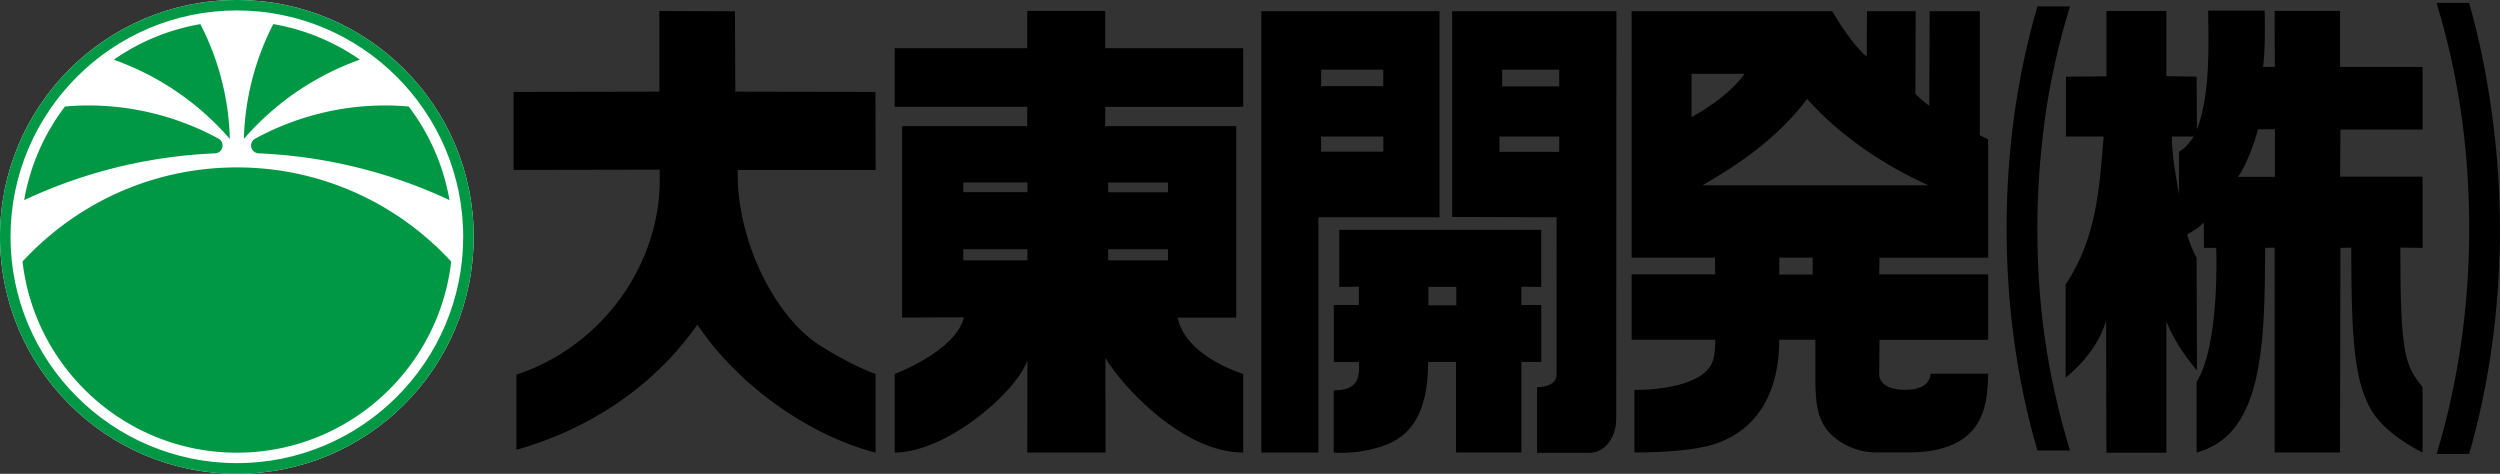
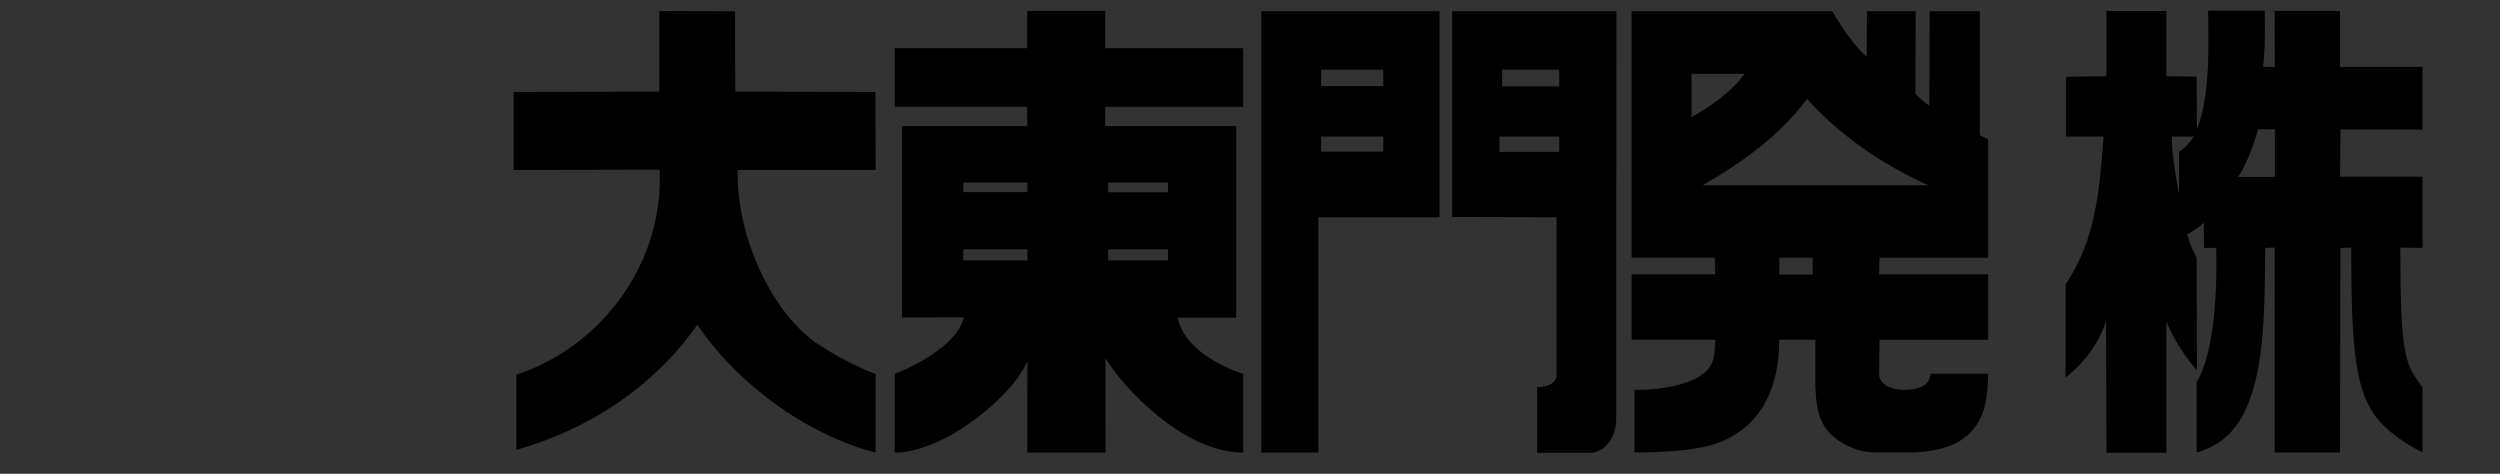
<svg xmlns="http://www.w3.org/2000/svg" id="_レイヤー_2" viewBox="0 0 368.42 69.82">
  <rect x="0" y="0" width="368.42" height="69.82" fill="#333333" stroke="none" />
  <defs>
    <style>.cls-2{fill:#009844}</style>
  </defs>
  <g id="back">
-     <path d="M69.81 34.9c0 19.28-15.63 34.92-34.9 34.92S0 54.18 0 34.9 15.62 0 34.91 0s34.9 15.63 34.9 34.9z" fill="#fff" />
-     <path class="cls-2" d="M69.81 34.9c0 19.28-15.63 34.92-34.9 34.92S0 54.18 0 34.9 15.62 0 34.91 0s34.9 15.63 34.9 34.9zm-68.26 0c0 18.39 14.96 33.35 33.36 33.35S68.26 53.29 68.26 34.9 53.3 1.54 34.91 1.54 1.55 16.51 1.55 34.9z" />
-     <path class="cls-2" d="M34.91 24.67c-12.49 0-23.73 5.35-31.59 13.87C5.13 54.37 18.6 66.71 34.91 66.71s29.78-12.34 31.58-28.17c-7.86-8.52-19.11-13.87-31.58-13.87zm-3.27-2.07c.64 0 1.16-.53 1.16-1.17 0-.41-.22-.77-.55-.97a40.146 40.146 0 00-19.29-4.92c-1.14 0-2.27.06-3.39.16a31.655 31.655 0 00-6.01 13.79c8.6-4.03 18.07-6.45 28.07-6.89zM37 21.43c0 .64.52 1.17 1.17 1.17 10 .44 19.48 2.86 28.07 6.89-.88-5.11-2.99-9.82-6.01-13.79-1.12-.1-2.26-.16-3.4-.16a40.07 40.07 0 00-19.29 4.93c-.32.2-.54.56-.54.97zm3.27-17.87a39.158 39.158 0 00-4.33 16.91A40.634 40.634 0 0153.03 8.79a31.741 31.741 0 00-12.76-5.24zm-6.4 16.91a39.026 39.026 0 00-4.34-16.91c-4.68.8-9.01 2.62-12.76 5.24a40.575 40.575 0 0117.1 11.68z" />
    <path d="M129.01 13.55l-20.65-.04-.05-11.85-11.14-.04v11.89l-21.48.04v11.49L97.22 25v2.31c-.4 12.72-9.22 24.01-21.12 27.9v11.08c10.25-2.87 20.1-9.03 26.67-18.46 5.74 8.62 16.01 16.2 26.26 18.87V55.1s-3.4-1.12-8.21-4.2c-6.89-4.41-12.36-15.93-12.1-25.85h20.32l-.03-11.49zm33.86-11.94h-11.49V7.1h-19.53v8.64h19.53v2.85h-18.44V46.8l9.12-.04c-1.26 5.04-10.21 8.34-10.21 8.34v11.59c7.36 0 17.59-8.44 19.56-13.54l-.02 13.54h11.53l-.02-13.94c2.61 4.38 11.52 13.94 20.31 13.94V55.1s-8.55-2.54-9.65-8.3h8.62V18.59h-19.31v-2.84h20.34V7.1h-20.34V1.61zm.44 25.29h8.82v1.43h-8.82V26.9zm0 9.83h8.82v1.65h-8.82v-1.65zm-11.9 1.65h-9.45v-1.65h9.45v1.65zm0-10.06h-9.45v-1.43h9.45v1.43zm60.73-26.67h-26.26v65.04h8.41V32.02h17.85V1.65zm-17.44 8.62h9.15v2.42h-9.15v-2.42zm9.17 12.08h-9.18v-2.23h9.17v2.23zM214 31.97l15.39.05V55.2c-.02 1.37-1.44 1.84-2.87 1.85v9.68h7.79c2.23-.05 3.87-2.29 3.87-4.99l.03-60.09H214v30.32zm7.37-21.7h8.41v2.46h-8.41v-2.46zm-.4 9.85h8.81v2.26h-8.81v-2.26zm59.89 37.34c-4.16 0-3.93-2.36-3.93-2.36l.05-5.02h16.01v-9.64h-16.06l.05-2.46h16.01V20.54l-1.23-.62V1.65h-7.39l-.05 13.94s-.88-.59-2.05-1.76l.04-12.18h-7.18l-.03 6.71c-1.94-1.64-3.86-4.65-5.1-6.71h-29.55v36.32h12.28l.04 2.46h-12.32v9.64h12.32s.04 2.13-.42 3.28c-1.38 3.57-8.55 4.16-11.49 4.11v9.21s7.72.12 11.86-1.24c4.14-1.35 9.46-5.17 9.48-15.36h5.33v6.77c.11 2.61.28 4.48 1.51 6.25 1.24 1.76 4.11 3.58 7.34 3.58h5.59c11.27-.36 10.83-8.1 11.03-11.59h-8.51s.17 2.36-3.65 2.36zm-31.58-46.58h7.81c-1.88 2.63-5.06 4.87-7.81 6.37v-6.37zm17.85 29.58h-4.92v-2.49h4.92v2.49zM250.91 27.3c5.35-3.08 11.09-6.98 15.4-12.72 4.93 5.54 11.48 9.85 17.85 12.72h-33.25z" />
-     <path d="M227.13 44.95h-2.93v-2.7l2.93.03v-8.41h-29.76v8.41l2.88-.03v2.7h-3.69v8.41h3.69s.22 1.59-.3 2.69c-.53 1.1-1.76 1.47-3.4 1.47v9.17s3.44.38 7.39-1.02c3.65-1.29 6.52-4.34 6.52-12.33h4.11v13.34h9.63V53.34h2.93v-8.4zm-12.52.05h-4.11v-2.73h4.11V45zm90.44 21.38h-4.8c-1.52-5.18-2.65-10.52-3.41-16.01-.76-5.5-1.13-11.05-1.13-16.67 0-11.43 1.51-22.35 4.54-32.76h4.8c-1.71 5.57-2.94 11.08-3.69 16.53-.74 5.45-1.12 10.86-1.12 16.23s.34 10.63 1.03 15.61c.78 5.67 2.04 11.36 3.78 17.08zm63.37-32.68c0 5.67-.38 11.32-1.15 16.97-.77 5.64-1.9 11.05-3.39 16.23h-4.8c1.69-5.57 2.93-11.33 3.74-17.3.71-5.23 1.06-10.53 1.06-15.9s-.34-10.82-1.03-15.9c-.78-5.86-2.04-11.65-3.78-17.37h4.8c1.44 5.03 2.56 10.44 3.35 16.23.8 5.79 1.19 11.47 1.19 17.04z" />
    <path d="M344.83 1.61h-9.63l.04 8.25h-1.74c.3-2.14.3-5.55.24-8.3h-8.33c.03 4.51.41 12.2-1.65 17.53l-.05-7.8-4.46-.06V1.62h-8.83v9.62l-5.96.06v8.82h5.55c-.62 7.59-1.03 14.98-5.6 21.78v13.75s4.56-3.42 5.96-8.41l.05 19.48h8.83V47.39c1.34 3.25 3.28 5.75 4.51 7.19l-.05-16.62s-.76-1.24-1.4-3.41c1.15-.69 1.47-.77 2.46-1.76l.03 3.74h1.8s.58 14.23-2.89 19.75v10.4s2.81-.63 4.94-2.88c5.09-5.41 5.09-16.51 5.16-27.27l1.4-.04v30.19h9.63l.06-30.15 1.6-.04c0 14.62.52 21.2 3.93 25.31 2.42 2.93 6.58 4.88 6.58 4.88v-9.63c-2.53-3.24-3.28-4.41-3.28-20.56l3.28.04V26.04h-12.16l.06-6.95h12.1V9.86h-12.16V1.61zm-23.71 20.74v6.28s-1.16-5.99-1.05-8.51h3.22c-1.12 1.76-2.18 2.23-2.18 2.23zm14.13 3.71h-5.43c1.05-1.43 2.46-4.96 2.93-7.01h2.5v7.01z" />
  </g>
</svg>